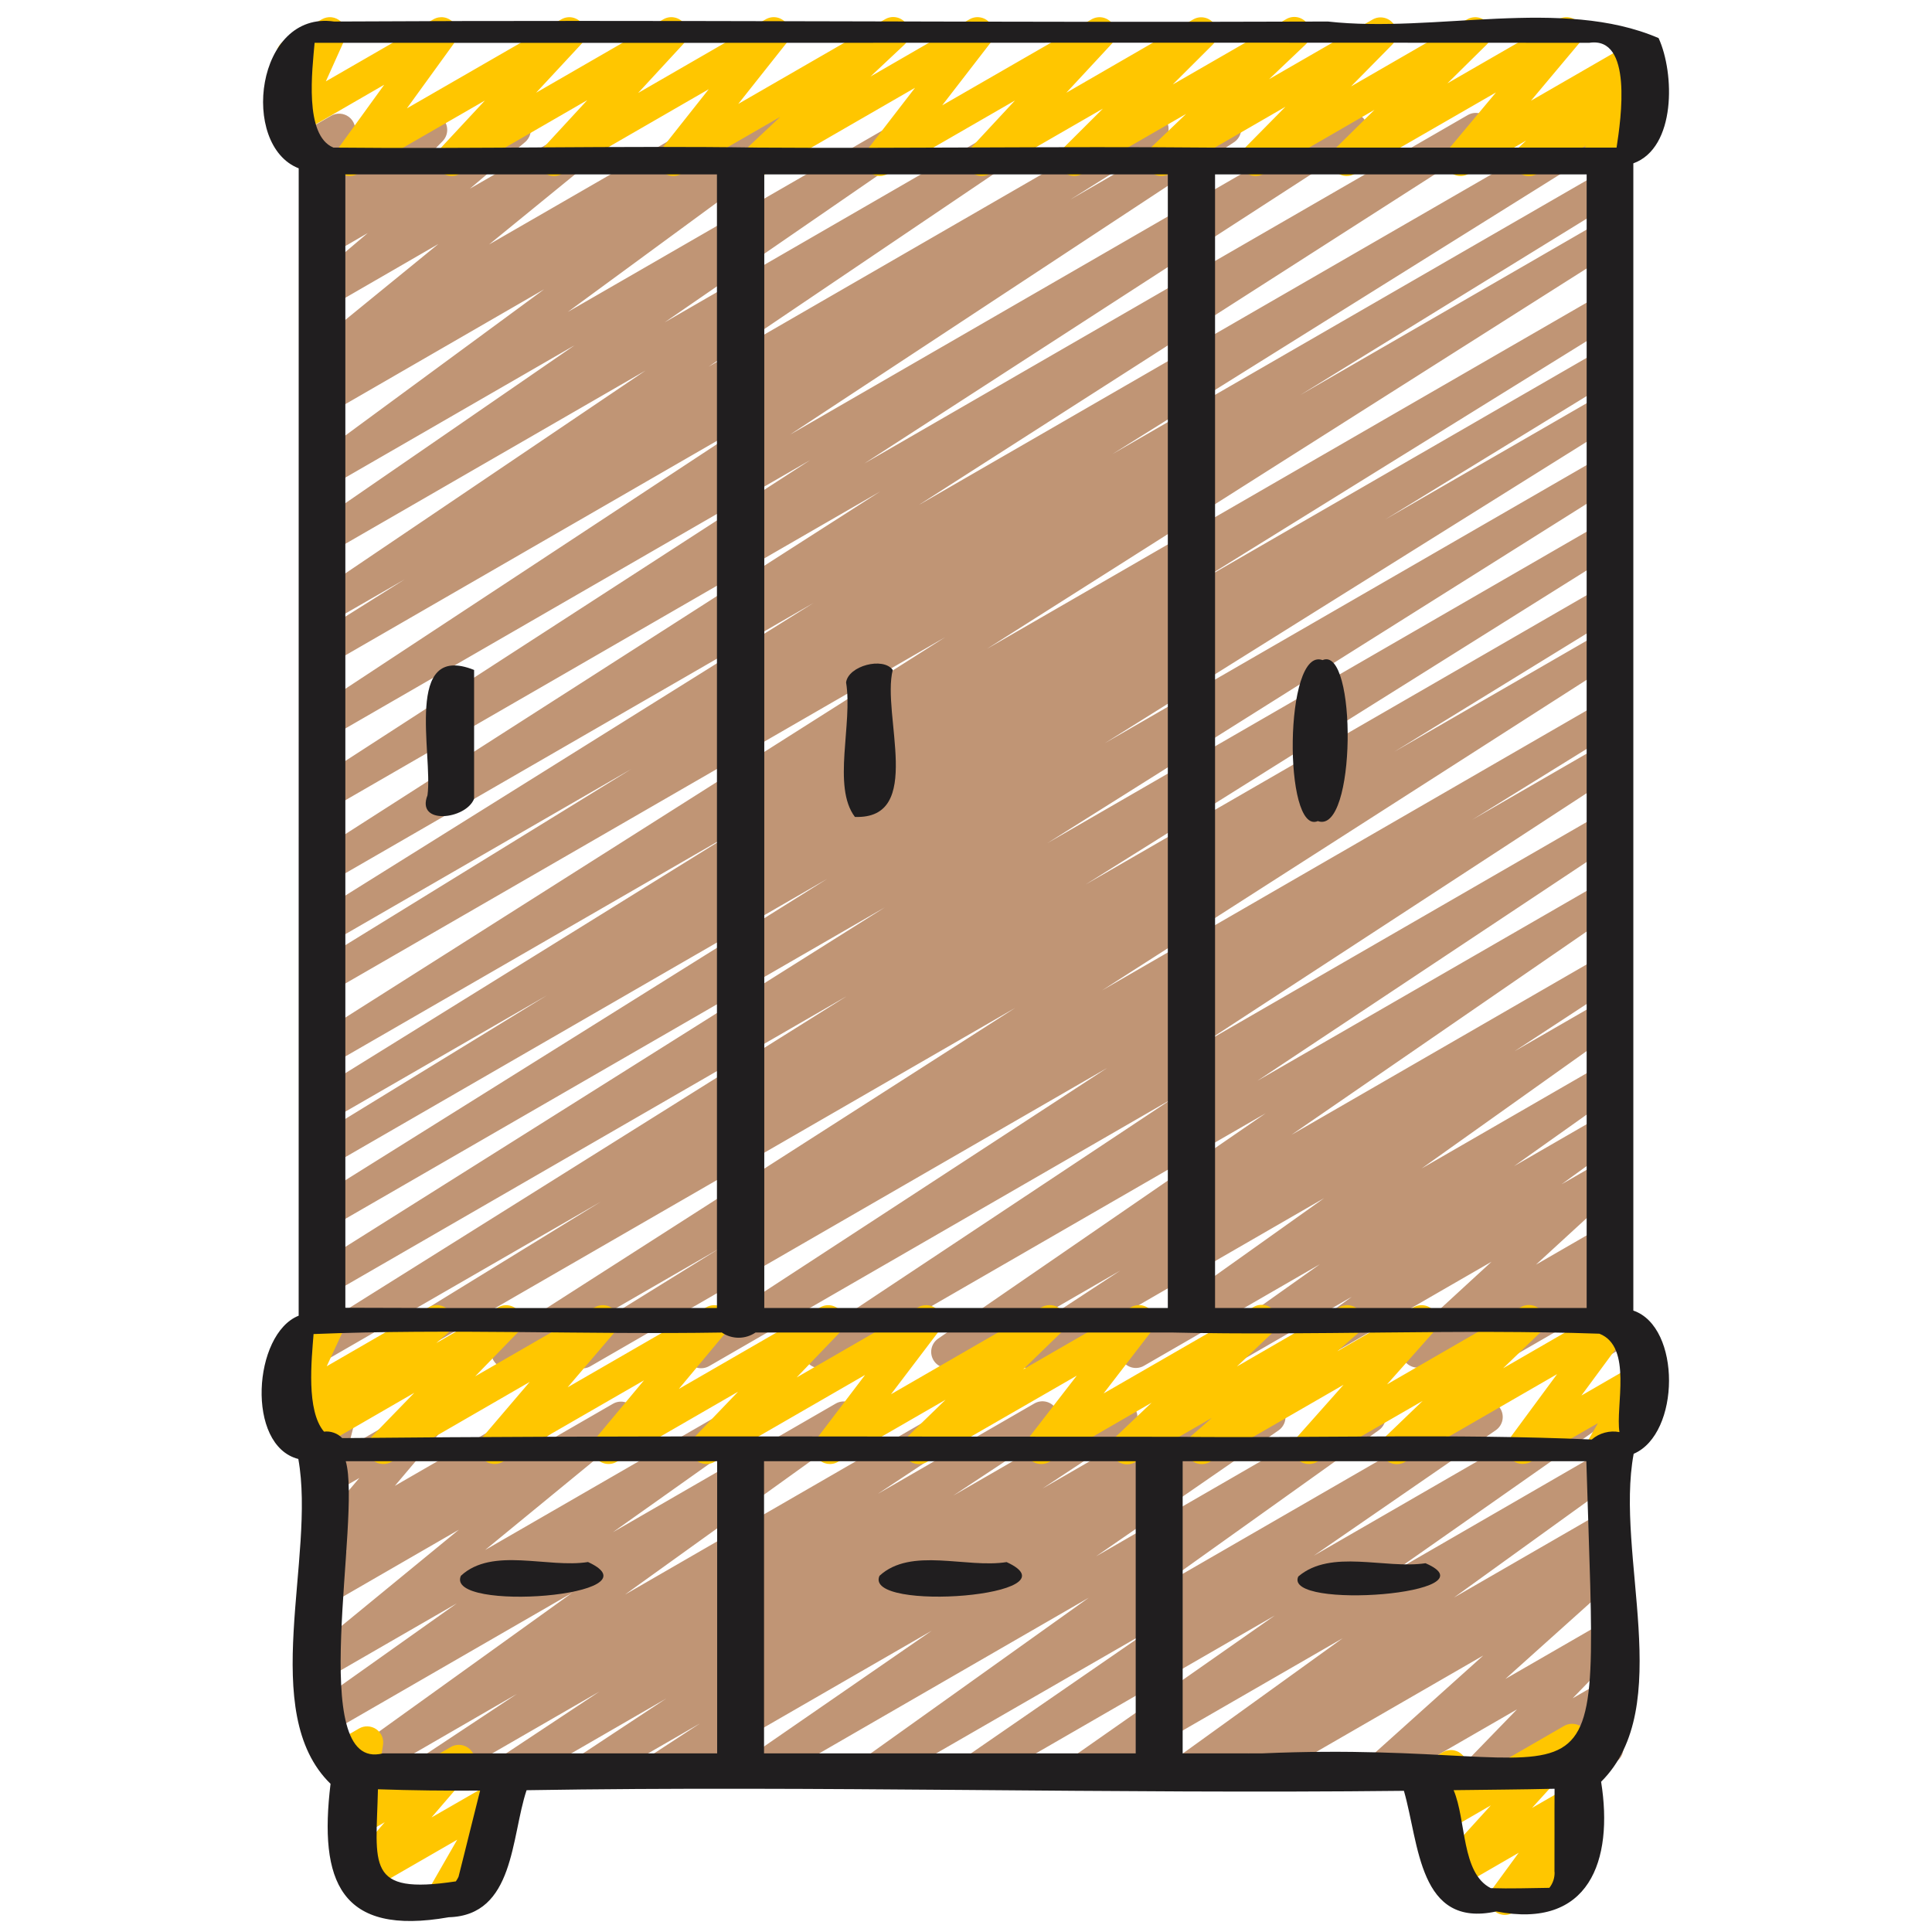
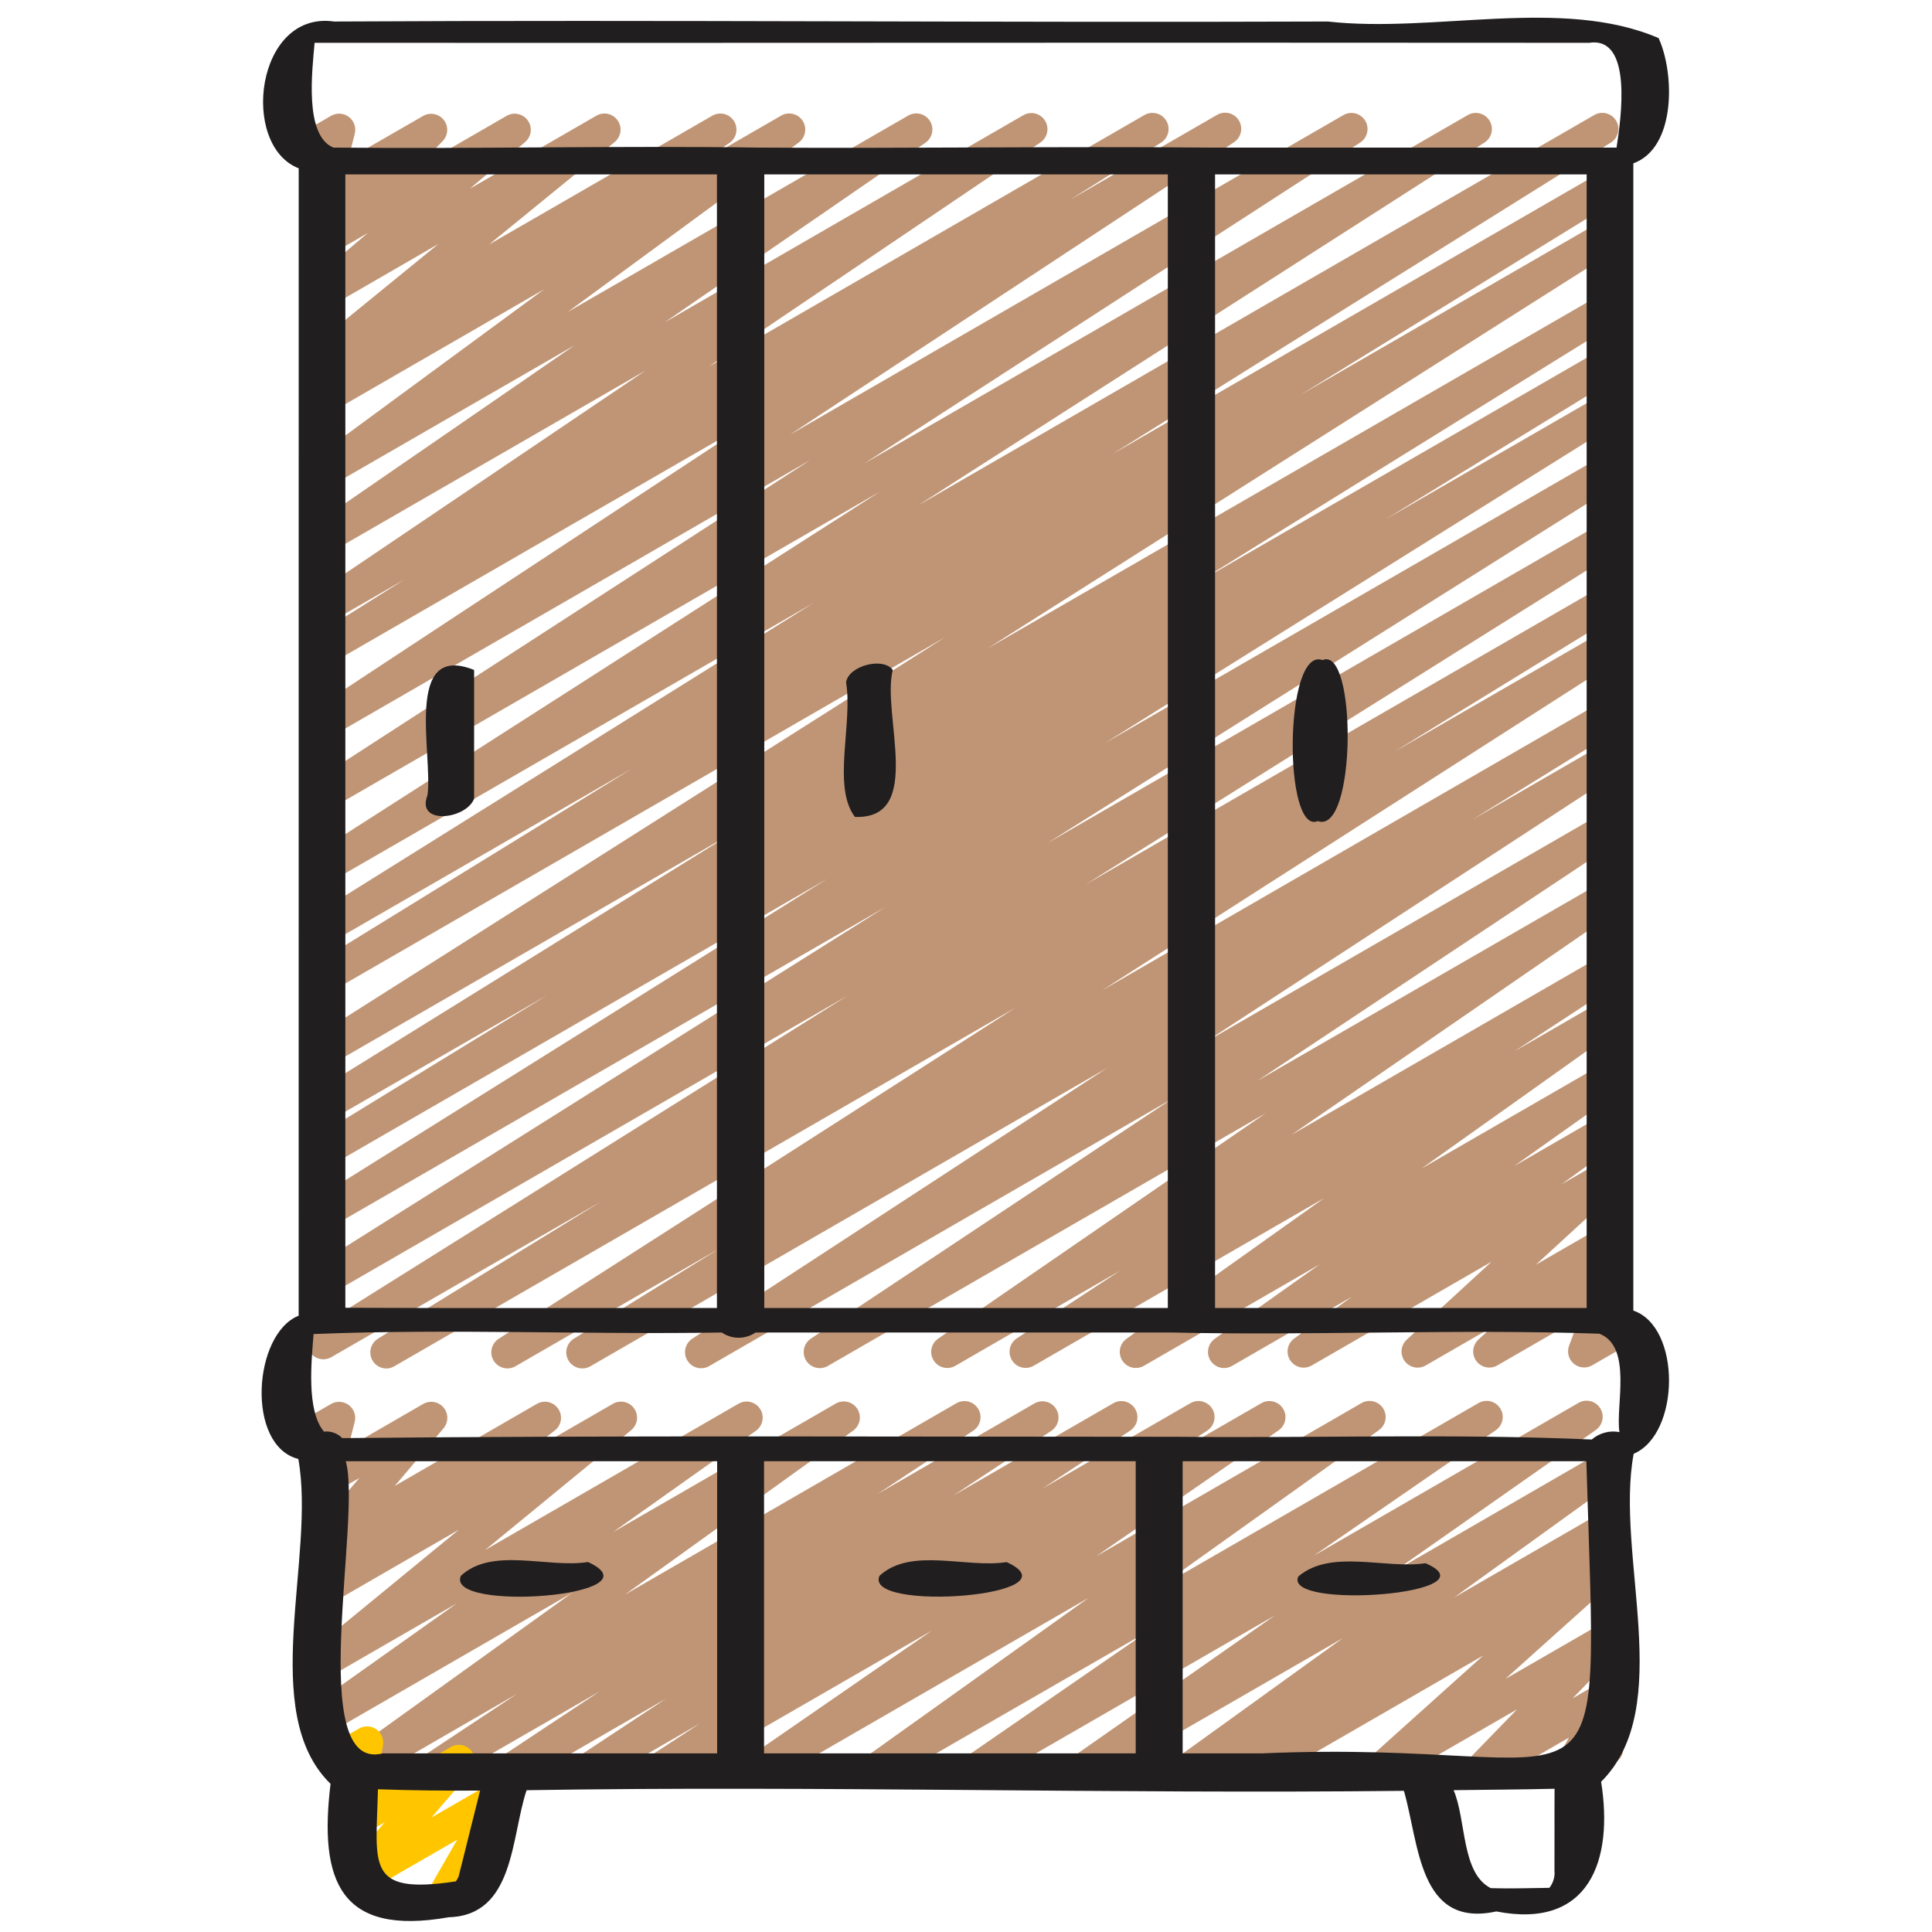
<svg xmlns="http://www.w3.org/2000/svg" width="56" height="56" viewBox="0 0 56 56" fill="none">
  <g id="ÐÐ¾Ð³Ð¾ÑÐ¸Ð¿">
    <path id="Vector" d="M11.2 39.667C11.098 39.667 10.999 39.633 10.918 39.572C10.837 39.511 10.778 39.425 10.751 39.327C10.723 39.229 10.728 39.125 10.765 39.03C10.802 38.936 10.869 38.855 10.955 38.802L17.417 34.831L9.595 39.343C9.489 39.4 9.365 39.414 9.249 39.383C9.134 39.351 9.034 39.276 8.972 39.173C8.911 39.07 8.891 38.947 8.917 38.83C8.943 38.713 9.014 38.61 9.114 38.544L24.547 28.872L9.595 37.505C9.489 37.564 9.364 37.58 9.247 37.549C9.13 37.518 9.029 37.443 8.967 37.339C8.904 37.235 8.885 37.111 8.912 36.993C8.939 36.875 9.011 36.772 9.113 36.706L25.649 26.3L9.596 35.568C9.49 35.624 9.367 35.637 9.252 35.605C9.137 35.573 9.039 35.498 8.978 35.396C8.916 35.294 8.896 35.172 8.922 35.055C8.948 34.939 9.017 34.836 9.116 34.769L23.982 25.471L9.596 33.778C9.49 33.835 9.366 33.848 9.25 33.816C9.134 33.784 9.036 33.708 8.974 33.605C8.913 33.502 8.894 33.379 8.921 33.261C8.948 33.145 9.019 33.042 9.12 32.977L15.856 28.849L9.595 32.461C9.489 32.518 9.366 32.531 9.25 32.499C9.135 32.467 9.036 32.392 8.974 32.289C8.913 32.187 8.893 32.064 8.919 31.947C8.946 31.83 9.016 31.728 9.116 31.661L21.285 24.113L9.595 30.861C9.489 30.917 9.367 30.93 9.252 30.899C9.137 30.867 9.039 30.792 8.977 30.691C8.916 30.589 8.895 30.467 8.92 30.351C8.945 30.234 9.014 30.132 9.112 30.064L27.399 18.468L9.595 28.747C9.489 28.805 9.364 28.82 9.247 28.789C9.13 28.757 9.03 28.681 8.968 28.577C8.906 28.473 8.887 28.348 8.915 28.23C8.943 28.113 9.016 28.01 9.118 27.945L18.307 22.286L9.595 27.317C9.489 27.375 9.365 27.39 9.248 27.358C9.131 27.327 9.031 27.252 8.969 27.148C8.907 27.044 8.888 26.921 8.915 26.803C8.942 26.685 9.014 26.583 9.115 26.517L23.581 17.476L9.595 25.551C9.489 25.61 9.365 25.626 9.248 25.595C9.131 25.564 9.031 25.489 8.968 25.386C8.905 25.283 8.885 25.159 8.912 25.041C8.938 24.923 9.009 24.82 9.11 24.754L25.514 14.245L9.595 23.435C9.489 23.492 9.366 23.507 9.251 23.476C9.135 23.445 9.036 23.37 8.974 23.268C8.911 23.166 8.891 23.044 8.916 22.927C8.941 22.81 9.01 22.707 9.108 22.64L23.482 13.337L9.595 21.355C9.489 21.419 9.363 21.438 9.244 21.409C9.125 21.38 9.022 21.305 8.958 21.2C8.893 21.096 8.873 20.97 8.9 20.851C8.928 20.731 9.001 20.627 9.105 20.561L21.967 12.093L9.595 19.235C9.489 19.292 9.365 19.306 9.249 19.275C9.134 19.243 9.034 19.168 8.972 19.065C8.911 18.962 8.891 18.84 8.917 18.722C8.943 18.605 9.014 18.503 9.114 18.436L11.739 16.788L9.593 18.025C9.488 18.083 9.366 18.098 9.251 18.068C9.136 18.038 9.036 17.965 8.973 17.864C8.91 17.763 8.887 17.642 8.911 17.525C8.934 17.408 9.001 17.305 9.098 17.236L18.711 10.741L9.595 16.003C9.49 16.062 9.367 16.08 9.25 16.05C9.133 16.021 9.032 15.948 8.968 15.847C8.904 15.745 8.882 15.622 8.906 15.505C8.93 15.387 8.998 15.283 9.097 15.214L16.657 10.007L9.595 14.083C9.491 14.143 9.369 14.161 9.253 14.133C9.137 14.105 9.036 14.034 8.97 13.934C8.905 13.834 8.881 13.713 8.902 13.596C8.923 13.478 8.989 13.373 9.085 13.303L15.773 8.385L9.595 11.954C9.49 12.014 9.366 12.031 9.25 12.001C9.133 11.972 9.032 11.898 8.968 11.796C8.904 11.694 8.882 11.571 8.907 11.453C8.931 11.335 9.001 11.232 9.1 11.164L9.814 10.68L9.595 10.806C9.493 10.863 9.374 10.88 9.261 10.854C9.147 10.828 9.048 10.76 8.982 10.664C8.916 10.568 8.888 10.451 8.904 10.336C8.92 10.22 8.978 10.115 9.067 10.041L12.707 7.072L9.595 8.871C9.494 8.93 9.375 8.948 9.261 8.923C9.147 8.898 9.047 8.831 8.98 8.736C8.912 8.641 8.883 8.523 8.898 8.408C8.913 8.292 8.971 8.186 9.06 8.111L10.659 6.755L9.595 7.373C9.497 7.429 9.383 7.447 9.272 7.426C9.162 7.404 9.064 7.343 8.995 7.254C8.926 7.165 8.891 7.055 8.898 6.942C8.904 6.83 8.95 6.724 9.028 6.643L9.788 5.866L9.595 5.973C9.515 6.019 9.424 6.04 9.332 6.035C9.241 6.029 9.153 5.996 9.08 5.941C9.006 5.885 8.951 5.809 8.921 5.723C8.891 5.636 8.887 5.542 8.91 5.453L9.167 4.455C9.08 4.415 9.007 4.348 8.96 4.263C8.898 4.156 8.882 4.029 8.913 3.91C8.945 3.791 9.023 3.689 9.13 3.627L9.596 3.357C9.676 3.311 9.768 3.289 9.859 3.295C9.951 3.301 10.039 3.333 10.113 3.389C10.186 3.444 10.241 3.52 10.271 3.607C10.302 3.694 10.305 3.788 10.283 3.877L10.096 4.61L12.265 3.36C12.363 3.304 12.477 3.286 12.587 3.308C12.697 3.33 12.796 3.39 12.865 3.479C12.934 3.568 12.968 3.679 12.962 3.791C12.956 3.903 12.909 4.009 12.831 4.09L12.072 4.867L14.685 3.358C14.786 3.3 14.905 3.281 15.019 3.306C15.133 3.331 15.233 3.398 15.3 3.493C15.367 3.588 15.397 3.705 15.382 3.821C15.367 3.936 15.31 4.042 15.221 4.118L13.62 5.469L17.289 3.352C17.39 3.294 17.51 3.276 17.624 3.302C17.738 3.328 17.838 3.395 17.904 3.492C17.971 3.588 17.999 3.705 17.983 3.821C17.966 3.937 17.907 4.043 17.817 4.117L14.177 7.086L20.649 3.352C20.754 3.293 20.877 3.276 20.994 3.305C21.111 3.335 21.212 3.408 21.276 3.51C21.34 3.612 21.361 3.735 21.337 3.853C21.312 3.971 21.243 4.075 21.144 4.143L20.418 4.635L22.641 3.352C22.744 3.292 22.866 3.274 22.983 3.302C23.099 3.329 23.2 3.4 23.265 3.5C23.33 3.6 23.355 3.721 23.333 3.839C23.312 3.956 23.247 4.061 23.15 4.132L16.458 9.042L26.327 3.349C26.432 3.289 26.555 3.272 26.672 3.301C26.789 3.33 26.89 3.403 26.954 3.505C27.018 3.607 27.04 3.729 27.016 3.847C26.992 3.965 26.924 4.069 26.825 4.137L19.265 9.344L29.657 3.342C29.761 3.28 29.886 3.261 30.005 3.29C30.123 3.319 30.225 3.393 30.29 3.496C30.355 3.599 30.376 3.723 30.351 3.842C30.325 3.961 30.254 4.065 30.152 4.133L20.539 10.629L33.164 3.339C33.27 3.276 33.397 3.256 33.517 3.286C33.638 3.316 33.741 3.392 33.805 3.499C33.869 3.605 33.888 3.732 33.858 3.852C33.828 3.972 33.752 4.075 33.646 4.139L31.021 5.787L35.265 3.337C35.37 3.271 35.497 3.251 35.618 3.279C35.738 3.308 35.843 3.383 35.908 3.488C35.973 3.594 35.993 3.72 35.965 3.841C35.936 3.961 35.861 4.066 35.756 4.131L22.896 12.6L38.941 3.335C39.047 3.275 39.171 3.258 39.289 3.288C39.406 3.319 39.507 3.394 39.571 3.497C39.634 3.601 39.654 3.725 39.627 3.843C39.601 3.961 39.529 4.064 39.428 4.131L25.054 13.434L42.549 3.332C42.654 3.273 42.778 3.257 42.895 3.288C43.012 3.319 43.112 3.394 43.175 3.497C43.238 3.6 43.258 3.724 43.232 3.842C43.205 3.96 43.134 4.063 43.033 4.129L26.627 14.64L46.219 3.329C46.324 3.271 46.449 3.256 46.565 3.287C46.682 3.319 46.782 3.394 46.844 3.498C46.906 3.601 46.926 3.725 46.898 3.843C46.871 3.961 46.8 4.063 46.698 4.129L32.237 13.166L46.407 4.987C46.513 4.931 46.636 4.918 46.751 4.95C46.866 4.983 46.965 5.058 47.026 5.161C47.087 5.263 47.106 5.386 47.08 5.502C47.054 5.619 46.983 5.721 46.884 5.788L37.684 11.453L46.408 6.413C46.513 6.357 46.636 6.344 46.751 6.376C46.865 6.408 46.964 6.482 47.025 6.584C47.087 6.686 47.107 6.807 47.082 6.924C47.057 7.04 46.989 7.142 46.891 7.21L28.609 18.806L46.41 8.53C46.516 8.473 46.639 8.46 46.755 8.492C46.87 8.524 46.969 8.599 47.03 8.702C47.092 8.804 47.111 8.927 47.085 9.044C47.059 9.161 46.988 9.263 46.889 9.33L34.711 16.883L46.411 10.129C46.517 10.073 46.641 10.059 46.756 10.091C46.872 10.124 46.971 10.199 47.032 10.303C47.093 10.406 47.113 10.529 47.086 10.646C47.059 10.763 46.987 10.865 46.887 10.931L40.158 15.053L46.412 11.444C46.517 11.388 46.64 11.375 46.755 11.407C46.87 11.439 46.968 11.514 47.03 11.616C47.091 11.718 47.111 11.84 47.085 11.957C47.06 12.073 46.99 12.175 46.892 12.242L32.023 21.542L46.414 13.236C46.519 13.179 46.642 13.165 46.757 13.197C46.873 13.229 46.971 13.304 47.033 13.406C47.095 13.508 47.115 13.63 47.089 13.747C47.064 13.864 46.994 13.966 46.895 14.034L30.357 24.44L46.41 15.169C46.516 15.11 46.64 15.094 46.758 15.125C46.875 15.156 46.975 15.232 47.038 15.336C47.1 15.439 47.12 15.563 47.093 15.681C47.066 15.8 46.993 15.902 46.892 15.968L31.465 25.639L46.416 17.007C46.521 16.95 46.645 16.936 46.762 16.967C46.878 16.999 46.977 17.075 47.039 17.178C47.1 17.282 47.12 17.405 47.093 17.522C47.066 17.64 46.994 17.742 46.893 17.808L40.413 21.791L46.416 18.325C46.521 18.267 46.644 18.252 46.761 18.283C46.877 18.314 46.976 18.388 47.039 18.491C47.101 18.594 47.122 18.716 47.096 18.834C47.071 18.951 47.001 19.054 46.901 19.121L31.941 28.709L46.418 20.347C46.524 20.288 46.648 20.273 46.765 20.305C46.882 20.336 46.982 20.412 47.044 20.515C47.106 20.619 47.125 20.743 47.098 20.86C47.071 20.978 46.999 21.081 46.898 21.146L42.675 23.76L46.419 21.597C46.525 21.532 46.652 21.512 46.772 21.541C46.892 21.57 46.997 21.645 47.061 21.75C47.126 21.856 47.147 21.983 47.118 22.103C47.089 22.224 47.014 22.328 46.908 22.392L34.887 30.237L46.421 23.579C46.526 23.519 46.65 23.502 46.767 23.532C46.884 23.562 46.985 23.636 47.048 23.738C47.112 23.841 47.133 23.964 47.108 24.082C47.083 24.2 47.013 24.304 46.913 24.371L36.447 31.327L46.423 25.573C46.527 25.516 46.649 25.5 46.764 25.53C46.88 25.56 46.979 25.632 47.043 25.733C47.106 25.833 47.129 25.954 47.106 26.071C47.084 26.188 47.017 26.292 46.92 26.361L37.433 32.894L46.424 27.704C46.529 27.647 46.652 27.632 46.767 27.663C46.882 27.694 46.982 27.767 47.044 27.869C47.107 27.971 47.128 28.093 47.104 28.209C47.079 28.326 47.011 28.429 46.913 28.497L43.9 30.47L46.426 29.013C46.53 28.953 46.652 28.936 46.768 28.965C46.884 28.993 46.985 29.065 47.05 29.166C47.114 29.266 47.138 29.388 47.115 29.505C47.093 29.622 47.027 29.727 46.93 29.797L41.205 33.87L46.427 30.856C46.531 30.796 46.654 30.778 46.77 30.807C46.887 30.835 46.988 30.907 47.053 31.008C47.117 31.109 47.141 31.232 47.118 31.349C47.095 31.467 47.028 31.571 46.93 31.641L43.886 33.801L46.428 32.333C46.531 32.275 46.653 32.257 46.769 32.286C46.884 32.314 46.985 32.385 47.05 32.485C47.114 32.584 47.139 32.705 47.118 32.822C47.096 32.939 47.031 33.044 46.935 33.115L45.261 34.328L46.43 33.654C46.529 33.597 46.646 33.579 46.758 33.602C46.87 33.626 46.969 33.69 47.037 33.782C47.105 33.875 47.137 33.989 47.126 34.103C47.115 34.217 47.063 34.323 46.979 34.401L44.52 36.657L46.432 35.553C46.532 35.496 46.649 35.478 46.761 35.502C46.873 35.525 46.972 35.59 47.04 35.682C47.108 35.774 47.14 35.888 47.129 36.002C47.118 36.116 47.066 36.222 46.982 36.3L46.541 36.705C46.614 36.684 46.691 36.682 46.766 36.698C46.84 36.714 46.909 36.749 46.967 36.798C47.041 36.86 47.093 36.943 47.117 37.036C47.142 37.129 47.138 37.227 47.104 37.316L46.747 38.278C46.841 38.294 46.928 38.339 46.996 38.407C47.064 38.474 47.11 38.561 47.127 38.655C47.144 38.749 47.131 38.847 47.091 38.934C47.051 39.02 46.985 39.093 46.902 39.141L46.15 39.575C46.066 39.623 45.971 39.644 45.875 39.635C45.78 39.626 45.69 39.589 45.617 39.527C45.543 39.465 45.491 39.382 45.467 39.29C45.442 39.197 45.447 39.099 45.479 39.01L45.777 38.207L43.4 39.578C43.301 39.635 43.184 39.653 43.072 39.63C42.96 39.606 42.86 39.542 42.792 39.45C42.724 39.357 42.693 39.243 42.703 39.129C42.714 39.015 42.766 38.909 42.85 38.831L43.241 38.473L41.321 39.581C41.221 39.637 41.105 39.655 40.993 39.631C40.882 39.607 40.782 39.543 40.715 39.451C40.647 39.359 40.616 39.245 40.626 39.132C40.637 39.018 40.688 38.912 40.772 38.834L43.233 36.572L38.015 39.583C37.911 39.64 37.79 39.656 37.675 39.628C37.56 39.599 37.461 39.528 37.396 39.429C37.332 39.33 37.307 39.209 37.328 39.093C37.349 38.977 37.413 38.872 37.508 38.801L39.182 37.588L35.719 39.587C35.615 39.649 35.492 39.668 35.374 39.641C35.256 39.613 35.153 39.54 35.088 39.438C35.023 39.337 34.999 39.213 35.023 39.095C35.047 38.976 35.116 38.871 35.215 38.802L38.257 36.645L33.155 39.59C33.051 39.649 32.928 39.666 32.812 39.638C32.696 39.609 32.596 39.538 32.531 39.437C32.466 39.337 32.443 39.215 32.465 39.098C32.487 38.98 32.554 38.876 32.651 38.806L38.379 34.73L29.96 39.588C29.855 39.648 29.731 39.665 29.613 39.635C29.496 39.605 29.395 39.53 29.332 39.427C29.268 39.324 29.248 39.201 29.273 39.083C29.299 38.964 29.37 38.861 29.471 38.794L32.474 36.827L27.689 39.59C27.585 39.65 27.461 39.667 27.345 39.638C27.228 39.609 27.127 39.536 27.063 39.434C26.999 39.332 26.976 39.21 27 39.092C27.024 38.974 27.093 38.87 27.192 38.801L36.687 32.268L23.996 39.593C23.891 39.654 23.766 39.671 23.648 39.642C23.531 39.612 23.429 39.538 23.365 39.435C23.301 39.331 23.28 39.207 23.306 39.089C23.332 38.97 23.404 38.866 23.505 38.8L33.966 31.855L20.557 39.596C20.451 39.657 20.326 39.675 20.208 39.645C20.09 39.615 19.988 39.54 19.924 39.436C19.861 39.333 19.84 39.208 19.867 39.089C19.894 38.97 19.966 38.867 20.069 38.8L32.09 30.956L17.12 39.598C17.014 39.662 16.887 39.681 16.767 39.651C16.647 39.621 16.543 39.544 16.48 39.438C16.416 39.332 16.397 39.205 16.427 39.084C16.458 38.965 16.534 38.861 16.64 38.798L20.849 36.191L14.944 39.6C14.838 39.662 14.712 39.68 14.594 39.65C14.475 39.62 14.373 39.545 14.309 39.44C14.245 39.336 14.225 39.211 14.253 39.091C14.281 38.972 14.355 38.869 14.458 38.803L29.428 29.213L11.429 39.602C11.359 39.643 11.28 39.666 11.2 39.667Z" fill="#C09575" />
    <path id="Vector_2" d="M14.789 51.772C14.688 51.772 14.591 51.74 14.51 51.68C14.429 51.62 14.37 51.536 14.341 51.44C14.312 51.344 14.315 51.241 14.349 51.147C14.383 51.052 14.446 50.971 14.53 50.916L17.376 49.03L12.735 51.707C12.63 51.766 12.507 51.783 12.39 51.753C12.273 51.724 12.172 51.65 12.108 51.547C12.044 51.445 12.023 51.321 12.048 51.203C12.073 51.085 12.143 50.982 12.243 50.914L14.988 49.096L10.472 51.707C10.368 51.765 10.247 51.781 10.132 51.752C10.016 51.724 9.916 51.653 9.852 51.553C9.788 51.453 9.763 51.333 9.785 51.216C9.806 51.099 9.871 50.995 9.966 50.925L16.581 46.171L9.595 50.203C9.491 50.263 9.368 50.281 9.251 50.252C9.135 50.224 9.033 50.152 8.969 50.051C8.904 49.95 8.881 49.828 8.903 49.71C8.926 49.592 8.994 49.487 9.092 49.418L13.241 46.474L9.595 48.578C9.493 48.636 9.374 48.653 9.26 48.627C9.146 48.602 9.047 48.534 8.98 48.438C8.914 48.342 8.886 48.225 8.901 48.109C8.917 47.994 8.976 47.888 9.065 47.814L13.3 44.34L9.595 46.48C9.492 46.538 9.372 46.556 9.257 46.529C9.142 46.502 9.042 46.433 8.976 46.335C8.91 46.237 8.884 46.118 8.902 46.001C8.921 45.885 8.983 45.78 9.076 45.707L10.07 44.938L9.595 45.211C9.5 45.265 9.388 45.285 9.28 45.265C9.173 45.246 9.075 45.19 9.004 45.105C8.934 45.021 8.896 44.915 8.896 44.806C8.896 44.696 8.934 44.59 9.005 44.506L10.416 42.84L9.595 43.313C9.515 43.359 9.424 43.38 9.332 43.374C9.241 43.369 9.153 43.336 9.08 43.281C9.007 43.225 8.951 43.149 8.921 43.063C8.891 42.976 8.887 42.882 8.91 42.793L9.167 41.793C9.079 41.753 9.006 41.686 8.958 41.601C8.896 41.494 8.88 41.367 8.912 41.248C8.943 41.129 9.021 41.027 9.128 40.965L9.595 40.695C9.674 40.649 9.766 40.627 9.858 40.633C9.949 40.639 10.037 40.671 10.111 40.727C10.184 40.782 10.239 40.858 10.27 40.945C10.3 41.032 10.304 41.126 10.281 41.215L10.094 41.95L12.268 40.693C12.363 40.639 12.474 40.62 12.582 40.639C12.69 40.658 12.788 40.715 12.858 40.799C12.928 40.883 12.967 40.99 12.966 41.099C12.966 41.209 12.927 41.315 12.857 41.399L11.445 43.068L15.563 40.691C15.666 40.632 15.787 40.614 15.901 40.642C16.016 40.668 16.116 40.738 16.182 40.836C16.248 40.934 16.274 41.053 16.256 41.169C16.237 41.285 16.175 41.391 16.082 41.463L15.082 42.238L17.765 40.69C17.866 40.631 17.986 40.612 18.101 40.638C18.215 40.663 18.316 40.731 18.382 40.827C18.449 40.924 18.477 41.042 18.461 41.158C18.445 41.274 18.386 41.38 18.295 41.454L14.062 44.927L21.407 40.687C21.511 40.627 21.634 40.609 21.75 40.638C21.867 40.666 21.968 40.738 22.033 40.839C22.098 40.94 22.121 41.062 22.098 41.18C22.075 41.298 22.008 41.402 21.91 41.472L17.765 44.412L24.223 40.684C24.326 40.624 24.449 40.606 24.566 40.634C24.683 40.662 24.784 40.734 24.849 40.834C24.914 40.935 24.938 41.057 24.915 41.175C24.893 41.293 24.826 41.397 24.729 41.467L18.114 46.221L27.709 40.681C27.814 40.616 27.941 40.595 28.061 40.623C28.182 40.652 28.286 40.727 28.351 40.832C28.417 40.937 28.437 41.064 28.409 41.184C28.381 41.305 28.306 41.409 28.201 41.474L25.442 43.301L29.982 40.68C30.087 40.619 30.211 40.602 30.329 40.631C30.447 40.661 30.549 40.735 30.612 40.838C30.676 40.942 30.697 41.066 30.671 41.184C30.645 41.303 30.574 41.407 30.472 41.474L27.627 43.353L32.268 40.674C32.373 40.613 32.498 40.595 32.616 40.625C32.733 40.654 32.835 40.729 32.899 40.832C32.963 40.935 32.984 41.059 32.958 41.178C32.932 41.296 32.861 41.4 32.759 41.467L30.215 43.147L34.504 40.672C34.609 40.611 34.734 40.593 34.852 40.623C34.97 40.653 35.072 40.727 35.136 40.831C35.2 40.935 35.22 41.06 35.193 41.178C35.166 41.297 35.094 41.401 34.992 41.467L33.528 42.423L36.564 40.67C36.669 40.611 36.791 40.595 36.907 40.624C37.024 40.653 37.124 40.726 37.188 40.827C37.252 40.928 37.275 41.05 37.251 41.167C37.228 41.285 37.16 41.389 37.063 41.458L31.769 45.112L39.466 40.668C39.57 40.609 39.692 40.592 39.808 40.62C39.925 40.649 40.025 40.721 40.09 40.821C40.154 40.922 40.178 41.043 40.156 41.16C40.133 41.278 40.067 41.382 39.97 41.452L33.51 46.064L42.861 40.665C42.966 40.606 43.089 40.59 43.205 40.619C43.321 40.648 43.421 40.721 43.485 40.822C43.549 40.923 43.572 41.045 43.549 41.163C43.525 41.28 43.458 41.384 43.36 41.453L38.08 45.093L45.758 40.661C45.862 40.602 45.984 40.585 46.1 40.614C46.217 40.642 46.317 40.715 46.381 40.816C46.446 40.916 46.469 41.038 46.446 41.156C46.423 41.273 46.356 41.377 46.259 41.447L40.413 45.547L46.405 42.084C46.509 42.025 46.631 42.007 46.747 42.035C46.864 42.063 46.964 42.135 47.029 42.235C47.094 42.335 47.118 42.456 47.096 42.574C47.075 42.691 47.009 42.796 46.912 42.866L42.144 46.306L46.405 43.847C46.51 43.789 46.632 43.773 46.748 43.803C46.864 43.832 46.964 43.905 47.027 44.006C47.091 44.107 47.113 44.229 47.09 44.346C47.067 44.463 46.999 44.567 46.902 44.636L46.529 44.89C46.618 44.868 46.712 44.874 46.798 44.906C46.885 44.938 46.96 44.994 47.014 45.069C47.082 45.162 47.113 45.277 47.101 45.392C47.089 45.507 47.034 45.613 46.949 45.69L43.634 48.665L46.404 47.067C46.501 47.011 46.615 46.993 46.725 47.015C46.835 47.036 46.934 47.097 47.003 47.186C47.072 47.274 47.106 47.385 47.101 47.497C47.095 47.609 47.049 47.715 46.971 47.796L45.584 49.226L46.404 48.753C46.491 48.702 46.593 48.682 46.693 48.694C46.793 48.706 46.887 48.751 46.96 48.821C47.033 48.891 47.081 48.983 47.097 49.083C47.113 49.182 47.096 49.285 47.049 49.374L46.607 50.214C46.708 50.219 46.804 50.256 46.882 50.32C46.96 50.384 47.016 50.471 47.04 50.569C47.064 50.667 47.055 50.77 47.016 50.863C46.977 50.956 46.908 51.033 46.821 51.084L45.738 51.709C45.65 51.76 45.549 51.781 45.448 51.769C45.347 51.757 45.254 51.712 45.181 51.642C45.108 51.572 45.059 51.48 45.043 51.38C45.027 51.28 45.044 51.177 45.091 51.088L45.47 50.37L43.151 51.707C43.053 51.762 42.939 51.781 42.829 51.759C42.719 51.737 42.62 51.676 42.551 51.588C42.483 51.499 42.448 51.389 42.454 51.277C42.459 51.165 42.505 51.059 42.583 50.978L43.971 49.547L40.227 51.707C40.127 51.76 40.012 51.776 39.902 51.751C39.793 51.725 39.696 51.662 39.629 51.571C39.563 51.48 39.531 51.368 39.541 51.255C39.551 51.143 39.601 51.038 39.682 50.96L42.993 47.986L36.546 51.707C36.441 51.765 36.319 51.781 36.203 51.751C36.087 51.721 35.987 51.648 35.924 51.547C35.86 51.446 35.838 51.325 35.861 51.208C35.884 51.091 35.952 50.987 36.049 50.918L36.204 50.812L34.654 51.707C34.55 51.766 34.428 51.783 34.312 51.755C34.196 51.727 34.095 51.656 34.03 51.556C33.965 51.455 33.941 51.334 33.963 51.217C33.984 51.099 34.05 50.995 34.147 50.925L38.92 47.484L31.599 51.707C31.495 51.764 31.373 51.779 31.259 51.75C31.144 51.72 31.045 51.649 30.981 51.549C30.917 51.449 30.894 51.329 30.916 51.212C30.937 51.096 31.002 50.992 31.098 50.922L36.95 46.826L28.494 51.707C28.39 51.756 28.273 51.766 28.162 51.734C28.052 51.703 27.958 51.631 27.897 51.534C27.836 51.437 27.812 51.321 27.831 51.208C27.851 51.095 27.911 50.993 28 50.922L33.279 47.282L25.601 51.707C25.498 51.764 25.376 51.78 25.262 51.751C25.147 51.722 25.047 51.65 24.983 51.551C24.919 51.451 24.895 51.331 24.916 51.215C24.938 51.098 25.002 50.994 25.097 50.924L31.558 46.311L22.213 51.707C22.109 51.763 21.988 51.779 21.873 51.749C21.758 51.719 21.659 51.647 21.596 51.547C21.532 51.447 21.509 51.326 21.531 51.21C21.553 51.093 21.619 50.99 21.715 50.92L27.007 47.267L19.312 51.707C19.207 51.764 19.083 51.78 18.967 51.749C18.851 51.718 18.752 51.644 18.689 51.542C18.626 51.44 18.605 51.318 18.63 51.2C18.655 51.083 18.724 50.98 18.823 50.912L20.29 49.954L17.254 51.707C17.149 51.763 17.027 51.777 16.912 51.747C16.797 51.716 16.698 51.642 16.635 51.541C16.573 51.44 16.551 51.319 16.575 51.202C16.599 51.086 16.666 50.983 16.764 50.914L19.309 49.234L15.027 51.707C14.955 51.749 14.872 51.772 14.789 51.772Z" fill="#C09575" />
    <g id="Group 8">
      <path id="Vector_3" d="M12.807 55.505C12.725 55.505 12.645 55.484 12.574 55.443C12.503 55.402 12.444 55.343 12.403 55.273C12.362 55.202 12.34 55.121 12.34 55.039C12.34 54.958 12.361 54.877 12.402 54.806L13.252 53.325L10.593 54.859C10.498 54.914 10.386 54.933 10.278 54.913C10.17 54.894 10.073 54.837 10.003 54.752C9.933 54.668 9.894 54.561 9.895 54.451C9.896 54.342 9.935 54.236 10.006 54.152L11.152 52.818L10.528 53.178C10.452 53.222 10.365 53.244 10.277 53.24C10.189 53.237 10.104 53.209 10.032 53.16C9.959 53.11 9.902 53.041 9.867 52.961C9.832 52.88 9.82 52.791 9.834 52.704L10.075 51.118C10.002 51.078 9.94 51.02 9.897 50.949C9.853 50.878 9.83 50.797 9.828 50.714C9.827 50.631 9.848 50.549 9.889 50.476C9.93 50.404 9.989 50.344 10.061 50.302L10.407 50.102C10.483 50.058 10.57 50.036 10.658 50.04C10.746 50.043 10.831 50.071 10.903 50.12C10.976 50.17 11.033 50.239 11.069 50.32C11.104 50.4 11.115 50.489 11.102 50.576L10.902 51.883L13.067 50.638C13.162 50.583 13.274 50.563 13.382 50.583C13.491 50.602 13.589 50.66 13.659 50.744C13.729 50.829 13.767 50.936 13.766 51.046C13.765 51.157 13.726 51.263 13.654 51.346L12.507 52.68L14.291 51.653C14.38 51.603 14.483 51.582 14.584 51.596C14.686 51.609 14.78 51.656 14.852 51.728C14.925 51.8 14.972 51.894 14.985 51.996C14.999 52.097 14.979 52.2 14.929 52.289L13.988 53.928C14.086 53.938 14.178 53.979 14.252 54.045C14.325 54.11 14.376 54.198 14.397 54.294C14.417 54.391 14.407 54.491 14.367 54.581C14.327 54.671 14.26 54.746 14.175 54.796L13.055 55.449C12.979 55.491 12.893 55.51 12.807 55.505Z" fill="#FFC600" />
-       <path id="Vector_4" d="M43.622 55.505C43.557 55.505 43.492 55.491 43.432 55.465C43.372 55.438 43.319 55.399 43.275 55.35C43.203 55.271 43.162 55.169 43.156 55.062C43.151 54.955 43.183 54.849 43.246 54.763L44.021 53.703L42.28 54.71C42.184 54.765 42.071 54.784 41.962 54.763C41.853 54.742 41.755 54.684 41.686 54.598C41.616 54.511 41.58 54.403 41.582 54.293C41.585 54.182 41.627 54.076 41.701 53.993L43.213 52.329L41.877 53.101C41.797 53.147 41.705 53.168 41.612 53.162C41.52 53.156 41.432 53.123 41.359 53.066C41.285 53.01 41.231 52.933 41.201 52.845C41.172 52.757 41.169 52.663 41.194 52.574L41.335 52.056C41.236 52.049 41.141 52.01 41.065 51.945C40.989 51.88 40.936 51.793 40.914 51.696C40.891 51.598 40.901 51.496 40.94 51.405C40.98 51.313 41.048 51.237 41.134 51.187L41.823 50.788C41.903 50.742 41.995 50.721 42.087 50.727C42.179 50.733 42.267 50.767 42.34 50.823C42.413 50.879 42.468 50.956 42.498 51.044C42.527 51.131 42.53 51.225 42.506 51.315L42.394 51.725L45.338 50.026C45.434 49.972 45.546 49.953 45.655 49.974C45.764 49.994 45.862 50.053 45.932 50.139C46.001 50.225 46.038 50.333 46.035 50.444C46.032 50.555 45.99 50.661 45.916 50.743L44.406 52.404L45.475 51.788C45.568 51.735 45.676 51.715 45.781 51.732C45.886 51.749 45.983 51.801 46.054 51.881C46.126 51.961 46.168 52.062 46.173 52.169C46.178 52.276 46.147 52.381 46.084 52.467L45.309 53.528L45.475 53.435C45.581 53.379 45.706 53.367 45.821 53.4C45.937 53.434 46.035 53.511 46.095 53.615C46.155 53.719 46.173 53.843 46.144 53.96C46.116 54.077 46.043 54.178 45.941 54.242L43.855 55.44C43.785 55.482 43.704 55.505 43.622 55.505Z" fill="#FFC600" />
-       <path id="Vector_5" d="M21.965 5.105C21.871 5.105 21.78 5.077 21.702 5.024C21.625 4.972 21.565 4.897 21.531 4.81C21.496 4.723 21.489 4.628 21.509 4.536C21.53 4.445 21.577 4.362 21.646 4.298L22.617 3.386L19.748 5.04C19.654 5.093 19.545 5.113 19.438 5.094C19.331 5.076 19.235 5.021 19.164 4.939C19.093 4.857 19.053 4.753 19.051 4.645C19.048 4.537 19.083 4.431 19.15 4.346L20.544 2.585L16.291 5.04C16.195 5.095 16.081 5.114 15.972 5.094C15.862 5.073 15.764 5.013 15.694 4.926C15.625 4.839 15.589 4.73 15.593 4.619C15.596 4.508 15.64 4.401 15.715 4.319L17.022 2.903L13.323 5.04C13.227 5.095 13.114 5.113 13.005 5.092C12.896 5.071 12.797 5.012 12.728 4.925C12.659 4.838 12.623 4.729 12.627 4.618C12.63 4.507 12.673 4.401 12.748 4.319L14.055 2.914L10.368 5.04C10.276 5.093 10.168 5.112 10.063 5.096C9.958 5.079 9.862 5.027 9.79 4.948C9.719 4.869 9.676 4.768 9.67 4.661C9.664 4.555 9.695 4.45 9.757 4.363L11.137 2.456L8.661 3.887C8.576 3.936 8.477 3.957 8.379 3.947C8.281 3.937 8.188 3.895 8.115 3.829C8.042 3.763 7.992 3.675 7.971 3.579C7.951 3.482 7.962 3.382 8.002 3.292L8.562 2.046C8.467 2.063 8.369 2.051 8.282 2.01C8.194 1.97 8.121 1.903 8.073 1.82C8.012 1.713 7.995 1.586 8.027 1.466C8.059 1.347 8.137 1.245 8.244 1.183L9.328 0.56C9.413 0.511 9.512 0.49 9.61 0.5C9.708 0.511 9.8 0.552 9.873 0.618C9.946 0.684 9.996 0.771 10.017 0.868C10.037 0.964 10.027 1.064 9.987 1.154L9.445 2.358L12.563 0.56C12.655 0.507 12.763 0.487 12.868 0.504C12.973 0.521 13.069 0.573 13.141 0.652C13.212 0.731 13.254 0.832 13.26 0.938C13.266 1.045 13.236 1.15 13.174 1.236L11.794 3.141L16.272 0.56C16.368 0.505 16.481 0.486 16.59 0.507C16.699 0.529 16.797 0.588 16.867 0.675C16.936 0.761 16.972 0.87 16.968 0.981C16.965 1.092 16.922 1.198 16.847 1.28L15.54 2.687L19.227 0.56C19.323 0.504 19.436 0.485 19.546 0.506C19.655 0.527 19.754 0.586 19.823 0.673C19.893 0.76 19.929 0.869 19.925 0.981C19.921 1.092 19.878 1.198 19.802 1.28L18.496 2.695L22.194 0.56C22.288 0.506 22.398 0.486 22.505 0.504C22.611 0.522 22.709 0.577 22.78 0.659C22.851 0.741 22.891 0.845 22.893 0.954C22.895 1.062 22.86 1.168 22.793 1.253L21.398 3.013L25.651 0.56C25.75 0.5 25.868 0.48 25.982 0.503C26.095 0.525 26.197 0.59 26.265 0.683C26.334 0.776 26.366 0.891 26.355 1.007C26.343 1.122 26.289 1.229 26.203 1.306L25.232 2.218L28.101 0.56C28.194 0.506 28.304 0.486 28.41 0.504C28.517 0.521 28.614 0.576 28.685 0.657C28.756 0.738 28.797 0.841 28.8 0.949C28.803 1.057 28.77 1.163 28.704 1.249L27.31 3.054L31.64 0.56C31.736 0.505 31.849 0.486 31.959 0.507C32.068 0.529 32.166 0.588 32.235 0.675C32.304 0.761 32.34 0.87 32.337 0.981C32.333 1.092 32.29 1.198 32.215 1.28L30.908 2.688L34.591 0.56C34.689 0.505 34.803 0.488 34.913 0.511C35.023 0.534 35.121 0.596 35.189 0.685C35.257 0.774 35.291 0.885 35.284 0.997C35.277 1.109 35.23 1.214 35.151 1.294L33.992 2.45L37.272 0.56C37.37 0.499 37.488 0.478 37.602 0.499C37.716 0.521 37.818 0.584 37.888 0.677C37.957 0.769 37.99 0.884 37.98 0.999C37.97 1.115 37.917 1.222 37.832 1.301L36.784 2.296L39.796 0.56C39.894 0.507 40.007 0.491 40.116 0.515C40.224 0.538 40.321 0.599 40.388 0.687C40.455 0.775 40.489 0.884 40.483 0.995C40.478 1.106 40.432 1.211 40.356 1.292L39.16 2.505L42.529 0.56C42.627 0.504 42.743 0.486 42.853 0.508C42.964 0.531 43.063 0.593 43.132 0.683C43.2 0.773 43.233 0.885 43.226 0.998C43.218 1.11 43.169 1.216 43.089 1.296L41.954 2.416L45.173 0.56C45.268 0.505 45.379 0.486 45.487 0.505C45.595 0.524 45.693 0.58 45.763 0.664C45.834 0.747 45.873 0.853 45.873 0.963C45.873 1.072 45.835 1.178 45.765 1.263L44.375 2.92L47.306 1.229C47.405 1.171 47.523 1.152 47.635 1.176C47.748 1.199 47.848 1.263 47.916 1.356C47.984 1.448 48.016 1.563 48.005 1.677C47.994 1.791 47.941 1.898 47.857 1.976L47.509 2.3C47.584 2.29 47.66 2.298 47.731 2.324C47.802 2.349 47.866 2.392 47.916 2.448C47.988 2.526 48.031 2.627 48.038 2.733C48.044 2.839 48.015 2.944 47.954 3.031L47.674 3.437C47.734 3.452 47.791 3.479 47.841 3.517C47.891 3.554 47.932 3.602 47.963 3.656C47.993 3.709 48.013 3.768 48.02 3.829C48.028 3.89 48.024 3.952 48.007 4.011C47.991 4.07 47.963 4.126 47.925 4.174C47.887 4.223 47.84 4.263 47.787 4.293L46.486 5.04C46.394 5.093 46.286 5.113 46.181 5.097C46.077 5.081 45.98 5.029 45.909 4.951C45.837 4.873 45.794 4.773 45.787 4.667C45.78 4.561 45.809 4.456 45.87 4.369L45.974 4.22L44.554 5.04C44.455 5.098 44.337 5.118 44.224 5.095C44.111 5.072 44.011 5.008 43.942 4.915C43.874 4.822 43.842 4.707 43.853 4.592C43.864 4.478 43.918 4.371 44.003 4.293L44.237 4.074L42.566 5.04C42.472 5.094 42.361 5.113 42.253 5.094C42.146 5.075 42.048 5.018 41.978 4.935C41.908 4.851 41.869 4.746 41.869 4.636C41.868 4.527 41.906 4.421 41.976 4.337L43.362 2.679L39.266 5.04C39.168 5.096 39.053 5.114 38.942 5.092C38.831 5.069 38.732 5.007 38.664 4.917C38.595 4.827 38.562 4.715 38.57 4.602C38.578 4.489 38.626 4.383 38.706 4.303L39.84 3.183L36.627 5.04C36.529 5.096 36.414 5.114 36.304 5.092C36.194 5.07 36.095 5.009 36.026 4.919C35.958 4.83 35.923 4.719 35.93 4.607C35.936 4.495 35.983 4.389 36.062 4.308L37.259 3.095L33.893 5.04C33.794 5.096 33.678 5.114 33.567 5.091C33.456 5.068 33.357 5.005 33.288 4.914C33.22 4.823 33.188 4.711 33.197 4.597C33.206 4.484 33.256 4.378 33.338 4.299L34.381 3.301L31.367 5.04C31.269 5.094 31.155 5.112 31.045 5.089C30.935 5.066 30.838 5.004 30.77 4.915C30.702 4.826 30.668 4.715 30.675 4.603C30.682 4.491 30.729 4.385 30.807 4.305L31.969 3.148L28.688 5.04C28.591 5.095 28.478 5.113 28.369 5.092C28.26 5.071 28.162 5.012 28.093 4.925C28.023 4.838 27.987 4.729 27.991 4.618C27.995 4.507 28.038 4.401 28.113 4.319L29.419 2.913L25.732 5.04C25.638 5.093 25.529 5.113 25.423 5.095C25.317 5.077 25.22 5.023 25.149 4.942C25.078 4.861 25.038 4.757 25.034 4.65C25.031 4.542 25.064 4.437 25.13 4.351L26.523 2.544L22.198 5.04C22.128 5.082 22.047 5.105 21.965 5.105Z" fill="#FFC600" />
-       <path id="Vector_6" d="M34.836 42.438C34.741 42.438 34.648 42.41 34.57 42.355C34.491 42.301 34.432 42.225 34.398 42.136C34.365 42.047 34.359 41.95 34.383 41.857C34.406 41.765 34.457 41.682 34.529 41.62L35.126 41.099L32.915 42.373C32.816 42.436 32.696 42.459 32.581 42.437C32.465 42.415 32.362 42.351 32.292 42.257C32.222 42.162 32.19 42.045 32.202 41.928C32.215 41.811 32.271 41.704 32.36 41.626L33.381 40.657L30.415 42.373C30.321 42.427 30.212 42.447 30.105 42.429C29.999 42.412 29.902 42.358 29.83 42.277C29.759 42.196 29.718 42.093 29.715 41.985C29.711 41.877 29.745 41.771 29.811 41.685L31.211 39.874L26.873 42.373C26.775 42.431 26.659 42.45 26.547 42.428C26.435 42.406 26.335 42.343 26.266 42.252C26.197 42.161 26.164 42.048 26.173 41.935C26.181 41.821 26.231 41.714 26.313 41.635L27.407 40.573L24.287 42.373C24.194 42.427 24.085 42.446 23.979 42.429C23.873 42.411 23.776 42.358 23.705 42.277C23.634 42.196 23.592 42.094 23.588 41.986C23.584 41.879 23.617 41.773 23.682 41.687L25.075 39.853L20.709 42.373C20.611 42.429 20.497 42.447 20.387 42.426C20.278 42.404 20.179 42.344 20.11 42.255C20.041 42.167 20.006 42.057 20.011 41.945C20.017 41.833 20.062 41.727 20.139 41.646L21.394 40.339L17.871 42.373C17.777 42.427 17.666 42.446 17.558 42.427C17.451 42.408 17.353 42.352 17.283 42.268C17.213 42.184 17.174 42.079 17.174 41.97C17.173 41.86 17.211 41.755 17.281 41.67L18.667 40.009L14.566 42.373C14.471 42.427 14.36 42.446 14.252 42.426C14.145 42.406 14.047 42.349 13.978 42.265C13.908 42.181 13.87 42.075 13.87 41.966C13.87 41.856 13.909 41.75 13.979 41.667L15.355 40.055L11.342 42.373C11.244 42.429 11.13 42.447 11.02 42.425C10.91 42.404 10.811 42.343 10.742 42.254C10.674 42.166 10.639 42.055 10.645 41.943C10.65 41.831 10.697 41.725 10.774 41.644L12.009 40.371L8.96 42.133C8.86 42.192 8.741 42.211 8.627 42.186C8.514 42.162 8.413 42.096 8.345 42.001C8.278 41.907 8.248 41.79 8.262 41.675C8.275 41.559 8.332 41.453 8.42 41.377L8.737 41.097L8.664 41.139C8.578 41.187 8.479 41.207 8.382 41.196C8.284 41.185 8.192 41.143 8.12 41.076C8.047 41.01 7.998 40.922 7.978 40.825C7.959 40.729 7.97 40.629 8.011 40.539L8.542 39.386C8.45 39.399 8.357 39.384 8.274 39.343C8.191 39.302 8.122 39.238 8.075 39.158C8.014 39.051 7.997 38.923 8.029 38.804C8.061 38.685 8.139 38.583 8.246 38.521L9.33 37.896C9.415 37.848 9.514 37.828 9.612 37.84C9.709 37.851 9.801 37.893 9.873 37.959C9.945 38.026 9.995 38.113 10.015 38.209C10.034 38.306 10.023 38.406 9.983 38.495L9.47 39.602L12.427 37.893C12.528 37.835 12.646 37.816 12.76 37.84C12.873 37.865 12.973 37.93 13.041 38.025C13.109 38.119 13.139 38.235 13.125 38.35C13.112 38.466 13.056 38.572 12.969 38.648L12.649 38.928L14.441 37.893C14.538 37.837 14.652 37.819 14.762 37.841C14.872 37.862 14.971 37.923 15.04 38.012C15.109 38.1 15.144 38.211 15.138 38.323C15.132 38.435 15.086 38.541 15.008 38.622L13.773 39.894L17.241 37.893C17.337 37.839 17.448 37.819 17.556 37.839C17.664 37.858 17.762 37.915 17.832 38C17.902 38.084 17.94 38.19 17.94 38.3C17.939 38.41 17.9 38.516 17.829 38.6L16.453 40.212L20.471 37.893C20.566 37.839 20.677 37.82 20.784 37.839C20.892 37.858 20.989 37.915 21.059 37.998C21.13 38.082 21.168 38.187 21.169 38.297C21.169 38.406 21.131 38.512 21.062 38.596L19.676 40.259L23.775 37.893C23.872 37.838 23.986 37.819 24.096 37.84C24.206 37.862 24.305 37.922 24.374 38.011C24.443 38.099 24.478 38.209 24.472 38.321C24.467 38.433 24.421 38.539 24.344 38.62L23.09 39.927L26.613 37.893C26.706 37.84 26.815 37.82 26.921 37.837C27.028 37.855 27.124 37.908 27.196 37.989C27.267 38.07 27.308 38.173 27.312 38.28C27.316 38.388 27.283 38.493 27.218 38.579L25.826 40.413L30.191 37.893C30.289 37.836 30.405 37.816 30.517 37.838C30.629 37.861 30.729 37.923 30.798 38.014C30.867 38.105 30.9 38.218 30.891 38.332C30.883 38.445 30.832 38.552 30.75 38.631L29.656 39.694L32.779 37.893C32.872 37.839 32.981 37.818 33.087 37.835C33.194 37.852 33.291 37.906 33.363 37.986C33.434 38.068 33.475 38.171 33.479 38.279C33.482 38.387 33.448 38.492 33.383 38.578L31.988 40.39L36.318 37.893C36.417 37.831 36.537 37.808 36.652 37.829C36.768 37.851 36.871 37.915 36.941 38.01C37.011 38.104 37.043 38.221 37.031 38.338C37.018 38.455 36.962 38.562 36.873 38.64L35.852 39.609L38.818 37.893C38.919 37.836 39.037 37.818 39.15 37.842C39.262 37.867 39.362 37.933 39.429 38.027C39.497 38.121 39.527 38.236 39.514 38.351C39.501 38.466 39.445 38.572 39.359 38.648L38.762 39.168L40.973 37.893C41.069 37.838 41.181 37.819 41.29 37.839C41.399 37.859 41.497 37.917 41.567 38.003C41.636 38.088 41.674 38.196 41.672 38.306C41.67 38.417 41.629 38.523 41.556 38.606L40.204 40.127L44.075 37.893C44.173 37.834 44.291 37.813 44.404 37.835C44.517 37.856 44.618 37.919 44.688 38.011C44.757 38.103 44.79 38.218 44.781 38.332C44.771 38.447 44.719 38.554 44.635 38.633L43.568 39.66L46.601 37.909C46.694 37.855 46.803 37.836 46.908 37.853C47.014 37.87 47.111 37.922 47.182 38.002C47.254 38.082 47.295 38.184 47.3 38.291C47.305 38.398 47.273 38.504 47.21 38.59L45.838 40.45L47.342 39.581C47.431 39.53 47.533 39.509 47.635 39.522C47.736 39.535 47.83 39.582 47.902 39.654C47.975 39.726 48.021 39.82 48.035 39.921C48.049 40.023 48.029 40.125 47.979 40.214L47.6 40.885C47.695 40.901 47.783 40.945 47.852 41.012C47.92 41.08 47.967 41.167 47.984 41.261C48.002 41.356 47.989 41.454 47.949 41.541C47.909 41.629 47.843 41.701 47.76 41.75L46.677 42.375C46.588 42.426 46.485 42.447 46.383 42.434C46.282 42.421 46.187 42.374 46.114 42.302C46.042 42.23 45.995 42.136 45.981 42.034C45.967 41.933 45.987 41.829 46.038 41.74L46.318 41.25L44.37 42.37C44.277 42.423 44.169 42.443 44.063 42.426C43.958 42.409 43.861 42.356 43.79 42.276C43.719 42.197 43.677 42.095 43.672 41.988C43.667 41.882 43.698 41.776 43.761 41.69L45.133 39.83L40.727 42.373C40.628 42.432 40.511 42.453 40.398 42.431C40.285 42.41 40.184 42.347 40.114 42.255C40.044 42.163 40.011 42.049 40.021 41.934C40.031 41.819 40.083 41.712 40.167 41.633L41.236 40.606L38.173 42.373C38.077 42.428 37.965 42.447 37.856 42.427C37.748 42.407 37.65 42.349 37.58 42.263C37.51 42.178 37.473 42.07 37.475 41.96C37.477 41.849 37.518 41.743 37.591 41.66L38.943 40.139L35.069 42.373C34.998 42.415 34.918 42.438 34.836 42.438Z" fill="#FFC600" />
    </g>
    <g id="Group">
      <path id="Vector_7" d="M8.657 38.136C7.337 38.66 7.121 41.902 8.647 42.289C9.162 45.14 7.457 49.636 9.581 51.705C9.241 54.522 9.854 56.129 13.009 55.572C14.916 55.519 14.81 53.248 15.263 51.89C23.738 51.752 32.214 52.003 40.693 51.908C41.138 53.445 41.117 55.896 43.371 55.404C46.065 55.929 46.773 53.931 46.409 51.645C48.59 49.475 46.804 45.077 47.353 42.139C48.707 41.56 48.734 38.46 47.343 37.988V4.735C48.589 4.283 48.54 2.115 48.075 1.104C45.275 -0.1 41.582 0.969 38.491 0.624C28.89 0.66 19.28 0.571 9.685 0.624C7.415 0.298 6.945 4.211 8.658 4.879L8.657 38.136ZM46.138 41.725C42.105 41.549 38.142 41.688 34.112 41.646C26.098 41.646 17.98 41.604 9.919 41.684C9.852 41.614 9.769 41.561 9.677 41.529C9.585 41.496 9.488 41.485 9.391 41.497C8.872 40.886 9.031 39.422 9.089 38.668C13.034 38.509 16.955 38.688 20.921 38.624C21.065 38.722 21.235 38.775 21.41 38.775C21.584 38.775 21.755 38.722 21.899 38.624H34C38.003 38.717 42.277 38.517 46.359 38.658C47.331 39.036 46.82 40.773 46.941 41.51C46.8 41.483 46.654 41.488 46.515 41.526C46.376 41.563 46.247 41.631 46.138 41.725ZM32.919 50.822H22.146V42.354H32.919V50.822ZM22.153 5.055H33.85V37.913H22.153V5.055ZM35.219 37.913V5.055H45.99V37.913H35.219ZM20.781 5.055V37.913C17.19 37.908 13.601 37.923 10.01 37.906V5.055H20.781ZM13.608 53.132C13.501 53.554 13.4 53.977 13.291 54.398C13.272 54.441 13.248 54.482 13.221 54.52C13.217 54.528 13.213 54.536 13.21 54.544C13.212 54.54 13.214 54.536 13.215 54.532C10.58 54.931 10.904 54.071 10.955 51.863C11.939 51.897 12.927 51.907 13.916 51.901L13.608 53.132ZM11.096 50.822C8.839 51.399 10.492 43.993 10.022 42.354H20.787V50.822H11.096ZM36.597 50.822H34.28V42.354C38.181 42.354 42.081 42.354 45.981 42.354C46.316 53.686 46.845 50.373 36.594 50.822H36.597ZM44.849 54.792C44.822 54.803 44.834 54.8 44.849 54.792V54.792ZM45.06 54.258C45.067 54.425 45.013 54.589 44.909 54.72C44.342 54.727 43.778 54.747 43.212 54.729C42.353 54.295 42.506 52.763 42.134 51.889C43.11 51.876 44.085 51.871 45.06 51.848C45.054 52.651 45.062 53.455 45.057 54.258H45.06ZM9.119 1.241C21.398 1.249 33.769 1.229 46.066 1.241C47.33 1.048 46.988 3.431 46.857 4.278H35.028C30.75 4.239 26.309 4.306 21.977 4.278C17.976 4.219 13.744 4.32 9.664 4.278C8.808 3.926 9.053 2.014 9.119 1.241Z" fill="#201E1F" />
      <path id="Vector_8" d="M13.742 23.152V19.419C11.689 18.598 12.553 21.868 12.391 23.051C12.048 23.926 13.509 23.755 13.742 23.152Z" fill="#201E1F" />
      <path id="Vector_9" d="M38.335 19.133C37.215 18.726 37.197 24.226 38.198 23.8C39.319 24.206 39.336 18.707 38.335 19.133Z" fill="#201E1F" />
      <path id="Vector_10" d="M24.78 23.679C26.805 23.753 25.549 20.712 25.877 19.419C25.597 19.032 24.587 19.299 24.524 19.781C24.723 20.973 24.114 22.801 24.78 23.679Z" fill="#201E1F" />
      <path id="Vector_11" d="M17.044 45.276C15.876 45.462 14.273 44.829 13.359 45.675C12.886 46.746 19.19 46.263 17.044 45.276Z" fill="#201E1F" />
      <path id="Vector_12" d="M29.177 45.278C28.009 45.465 26.409 44.832 25.492 45.676C25.02 46.743 31.321 46.261 29.177 45.278Z" fill="#201E1F" />
      <path id="Vector_13" d="M41.319 45.311C40.144 45.487 38.58 44.887 37.631 45.696C37.185 46.676 43.39 46.205 41.319 45.311Z" fill="#201E1F" />
    </g>
  </g>
</svg>